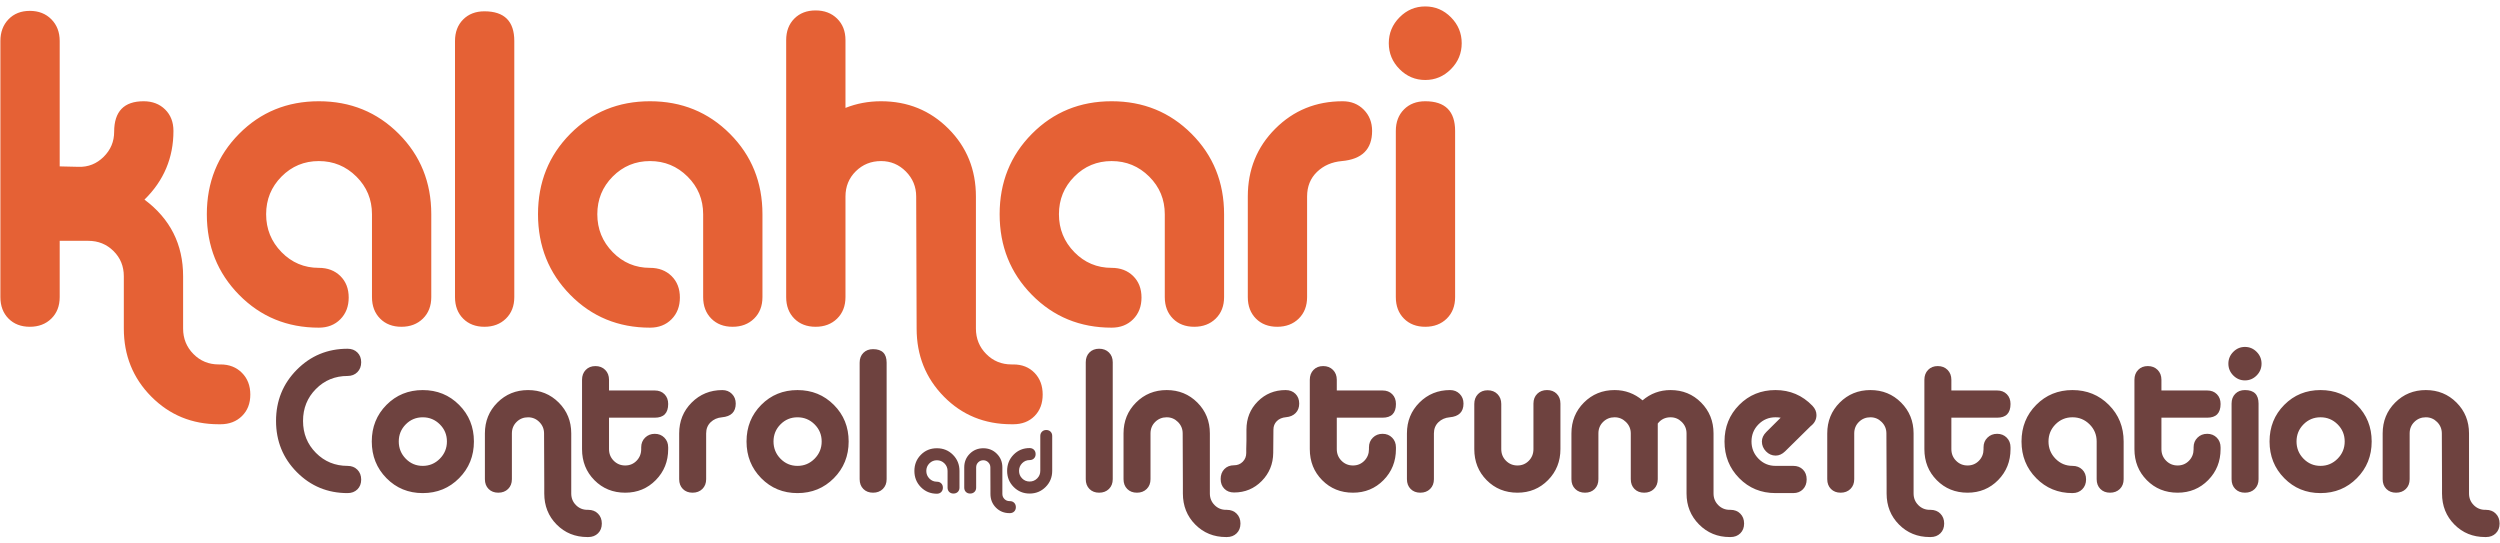
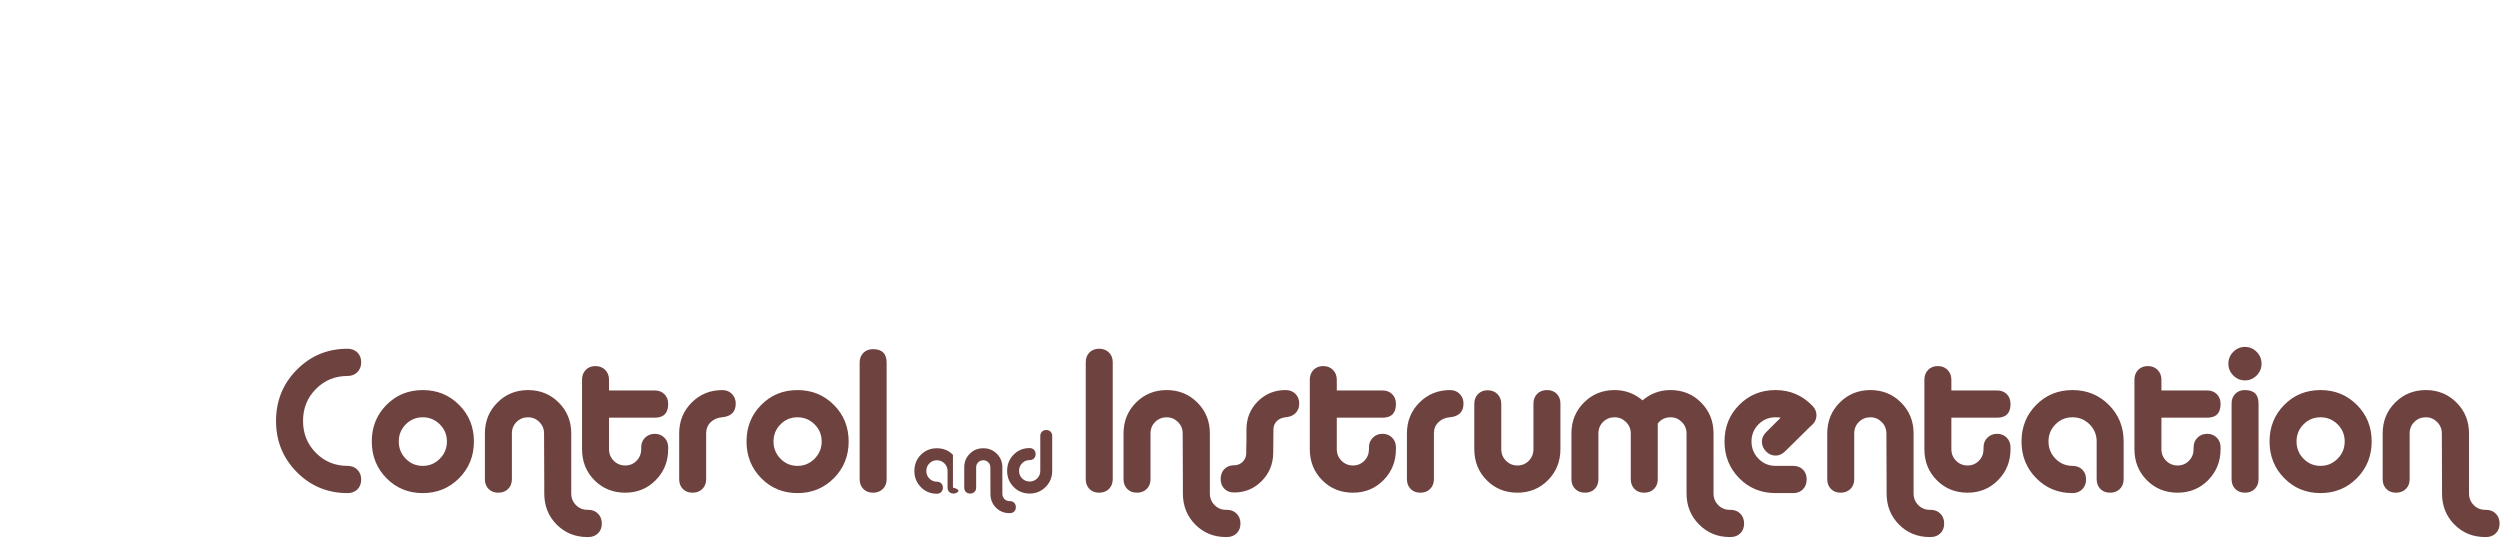
<svg xmlns="http://www.w3.org/2000/svg" width="221" height="48" viewBox="0 0 221 48" fill="none">
  <g clip-path="url(#clip0_183_619)">
-     <path d="M19.488 37.504H19.332C16.977 37.504 14.99 36.688 13.372 35.056C11.755 33.424 10.946 31.42 10.946 29.044V24.422C10.946 23.534 10.642 22.79 10.033 22.19C9.425 21.589 8.681 21.289 7.801 21.289H5.277V26.263C5.277 27.046 5.031 27.68 4.539 28.163C4.047 28.645 3.413 28.887 2.637 28.887C1.86 28.887 1.232 28.645 0.753 28.163C0.275 27.68 0.035 27.046 0.035 26.263V3.624C0.035 2.841 0.275 2.201 0.753 1.705C1.232 1.209 1.86 0.961 2.637 0.961C3.413 0.961 4.047 1.209 4.539 1.705C5.031 2.201 5.277 2.841 5.277 3.624V14.709L6.946 14.748C7.801 14.774 8.538 14.48 9.16 13.867C9.781 13.253 10.091 12.515 10.091 11.654C10.091 9.852 10.959 8.951 12.693 8.951C13.47 8.951 14.104 9.193 14.595 9.676C15.087 10.159 15.333 10.792 15.333 11.575C15.333 13.951 14.479 15.975 12.771 17.646C15.049 19.343 16.187 21.602 16.187 24.422V29.044C16.187 29.932 16.492 30.682 17.1 31.296C17.708 31.91 18.452 32.216 19.332 32.216H19.488C20.264 32.216 20.899 32.464 21.39 32.961C21.882 33.456 22.128 34.096 22.128 34.88C22.128 35.663 21.882 36.296 21.39 36.779C20.899 37.262 20.264 37.504 19.488 37.504ZM28.185 28.965C25.39 28.965 23.04 27.999 21.138 26.067C19.235 24.135 18.284 21.759 18.284 18.939C18.284 16.119 19.235 13.749 21.138 11.83C23.04 9.911 25.39 8.951 28.185 8.951C30.981 8.951 33.336 9.911 35.252 11.83C37.167 13.749 38.125 16.119 38.125 18.939V26.263C38.125 27.046 37.879 27.68 37.387 28.163C36.895 28.645 36.261 28.887 35.485 28.887C34.708 28.887 34.081 28.645 33.602 28.163C33.123 27.68 32.883 27.046 32.883 26.263V18.939C32.883 17.633 32.424 16.523 31.505 15.61C30.586 14.696 29.479 14.239 28.185 14.239C26.891 14.239 25.791 14.696 24.885 15.61C23.979 16.523 23.526 17.633 23.526 18.939C23.526 20.244 23.979 21.36 24.885 22.288C25.791 23.214 26.891 23.678 28.185 23.678C28.962 23.678 29.596 23.919 30.088 24.402C30.579 24.886 30.825 25.519 30.825 26.302C30.825 27.085 30.579 27.725 30.088 28.221C29.596 28.717 28.962 28.965 28.185 28.965ZM45.464 3.624V26.263C45.464 27.046 45.218 27.68 44.726 28.163C44.234 28.645 43.6 28.887 42.823 28.887C42.047 28.887 41.419 28.645 40.94 28.163C40.461 27.68 40.222 27.046 40.222 26.263V3.624C40.222 2.841 40.461 2.208 40.94 1.725C41.419 1.242 42.047 1 42.823 1C44.583 1 45.464 1.875 45.464 3.624ZM57.461 28.965C54.666 28.965 52.316 27.999 50.414 26.067C48.511 24.135 47.56 21.759 47.56 18.939C47.56 16.119 48.511 13.749 50.414 11.83C52.316 9.911 54.666 8.951 57.461 8.951C60.257 8.951 62.612 9.911 64.528 11.83C66.443 13.749 67.401 16.119 67.401 18.939V26.263C67.401 27.046 67.155 27.68 66.663 28.163C66.171 28.645 65.537 28.887 64.761 28.887C63.984 28.887 63.356 28.645 62.878 28.163C62.399 27.68 62.159 27.046 62.159 26.263V18.939C62.159 17.633 61.7 16.523 60.781 15.61C59.862 14.696 58.755 14.239 57.461 14.239C56.167 14.239 55.067 14.696 54.161 15.61C53.255 16.523 52.802 17.633 52.802 18.939C52.802 20.244 53.255 21.36 54.161 22.288C55.067 23.214 56.167 23.678 57.461 23.678C58.238 23.678 58.872 23.919 59.364 24.402C59.856 24.886 60.102 25.519 60.102 26.302C60.102 27.085 59.856 27.725 59.364 28.221C58.872 28.717 58.238 28.965 57.461 28.965ZM89.572 37.504H89.416C87.035 37.504 85.042 36.688 83.437 35.056C81.832 33.424 81.03 31.42 81.03 29.044L80.991 17.372C80.991 16.51 80.687 15.773 80.078 15.159C79.47 14.546 78.739 14.239 77.885 14.239C77.004 14.239 76.26 14.539 75.652 15.139C75.044 15.74 74.74 16.484 74.74 17.372V26.263C74.74 27.046 74.494 27.68 74.002 28.163C73.51 28.645 72.876 28.887 72.099 28.887C71.323 28.887 70.695 28.645 70.216 28.163C69.737 27.68 69.498 27.046 69.498 26.263V3.546C69.498 2.763 69.737 2.13 70.216 1.646C70.695 1.163 71.323 0.922 72.099 0.922C72.876 0.922 73.51 1.163 74.002 1.646C74.494 2.13 74.74 2.763 74.74 3.546V9.539C75.723 9.147 76.772 8.951 77.885 8.951C80.24 8.951 82.227 9.761 83.845 11.38C85.462 12.998 86.271 14.996 86.271 17.372V29.044C86.271 29.932 86.576 30.682 87.184 31.296C87.792 31.91 88.536 32.216 89.416 32.216H89.572C90.348 32.216 90.976 32.464 91.455 32.961C91.934 33.456 92.173 34.096 92.173 34.88C92.173 35.663 91.934 36.296 91.455 36.779C90.976 37.262 90.348 37.504 89.572 37.504ZM98.269 28.965C95.474 28.965 93.124 27.999 91.222 26.067C89.319 24.135 88.368 21.759 88.368 18.939C88.368 16.119 89.319 13.749 91.222 11.83C93.124 9.911 95.474 8.951 98.269 8.951C101.065 8.951 103.42 9.911 105.336 11.83C107.251 13.749 108.209 16.119 108.209 18.939V26.263C108.209 27.046 107.963 27.68 107.471 28.163C106.979 28.645 106.345 28.887 105.569 28.887C104.792 28.887 104.164 28.645 103.686 28.163C103.207 27.68 102.967 27.046 102.967 26.263V18.939C102.967 17.633 102.508 16.523 101.589 15.61C100.67 14.696 99.563 14.239 98.269 14.239C96.975 14.239 95.875 14.696 94.969 15.61C94.063 16.523 93.61 17.633 93.61 18.939C93.61 20.244 94.063 21.36 94.969 22.288C95.875 23.214 96.975 23.678 98.269 23.678C99.046 23.678 99.68 23.919 100.172 24.402C100.663 24.886 100.909 25.519 100.909 26.302C100.909 27.085 100.663 27.725 100.172 28.221C99.68 28.717 99.046 28.965 98.269 28.965ZM115.547 17.372V26.263C115.547 27.046 115.301 27.68 114.81 28.163C114.318 28.645 113.684 28.887 112.907 28.887C112.131 28.887 111.503 28.645 111.024 28.163C110.545 27.68 110.306 27.046 110.306 26.263V17.372C110.306 14.996 111.115 12.998 112.732 11.38C114.35 9.761 116.337 8.951 118.692 8.951C119.443 8.951 120.064 9.199 120.556 9.695C121.048 10.191 121.294 10.818 121.294 11.575C121.294 13.194 120.401 14.082 118.615 14.239C117.735 14.317 117.003 14.637 116.421 15.198C115.839 15.76 115.547 16.484 115.547 17.372ZM128.632 26.263C128.632 27.046 128.386 27.68 127.895 28.163C127.403 28.645 126.769 28.887 125.992 28.887C125.215 28.887 124.588 28.645 124.109 28.163C123.63 27.68 123.391 27.046 123.391 26.263V11.575C123.391 10.792 123.63 10.159 124.109 9.676C124.588 9.193 125.215 8.951 125.992 8.951C127.752 8.951 128.632 9.826 128.632 11.575V26.263ZM125.992 0.569C125.112 0.569 124.355 0.889 123.721 1.529C123.086 2.169 122.769 2.932 122.769 3.82C122.769 4.708 123.086 5.472 123.721 6.112C124.355 6.751 125.112 7.071 125.992 7.071C126.872 7.071 127.629 6.751 128.264 6.112C128.898 5.472 129.215 4.708 129.215 3.82C129.215 2.932 128.898 2.169 128.264 1.529C127.629 0.889 126.872 0.569 125.992 0.569Z" fill="#E56135" />
    <path d="M30.727 43.59C28.961 43.59 27.465 42.972 26.24 41.736C25.015 40.501 24.402 38.992 24.402 37.21C24.402 35.427 25.015 33.918 26.24 32.683C27.465 31.447 28.961 30.829 30.727 30.829C31.081 30.829 31.369 30.939 31.593 31.159C31.817 31.379 31.929 31.667 31.929 32.023C31.929 32.38 31.817 32.671 31.593 32.897C31.369 33.122 31.081 33.235 30.727 33.235C29.62 33.235 28.687 33.618 27.927 34.385C27.167 35.151 26.788 36.093 26.788 37.21C26.788 38.326 27.167 39.268 27.927 40.034C28.687 40.801 29.62 41.184 30.727 41.184C31.081 41.184 31.369 41.297 31.593 41.523C31.817 41.748 31.929 42.039 31.929 42.396C31.929 42.752 31.817 43.04 31.593 43.26C31.369 43.48 31.081 43.59 30.727 43.59ZM37.371 34.483C38.643 34.483 39.715 34.919 40.586 35.793C41.458 36.666 41.894 37.744 41.894 39.027C41.894 40.311 41.458 41.392 40.586 42.271C39.715 43.15 38.643 43.59 37.371 43.59C36.099 43.59 35.03 43.15 34.164 42.271C33.298 41.392 32.865 40.311 32.865 39.027C32.865 37.744 33.298 36.666 34.164 35.793C35.03 34.919 36.099 34.483 37.371 34.483ZM37.371 36.889C36.782 36.889 36.281 37.097 35.869 37.513C35.457 37.928 35.251 38.433 35.251 39.027C35.251 39.621 35.457 40.129 35.869 40.551C36.281 40.973 36.782 41.184 37.371 41.184C37.96 41.184 38.463 40.973 38.881 40.551C39.299 40.129 39.508 39.621 39.508 39.027C39.508 38.433 39.299 37.928 38.881 37.513C38.463 37.097 37.96 36.889 37.371 36.889ZM52 47.475H51.929C50.845 47.475 49.938 47.107 49.208 46.37C48.478 45.634 48.113 44.719 48.113 43.626V42.788L48.095 38.315C48.095 37.922 47.957 37.587 47.68 37.308C47.403 37.028 47.07 36.889 46.682 36.889C46.281 36.889 45.943 37.025 45.666 37.299C45.389 37.572 45.251 37.91 45.251 38.315V42.36C45.251 42.717 45.139 43.005 44.915 43.225C44.691 43.444 44.403 43.554 44.049 43.554C43.696 43.554 43.41 43.444 43.192 43.225C42.974 43.005 42.865 42.717 42.865 42.36V38.315C42.865 37.233 43.233 36.324 43.97 35.588C44.706 34.851 45.61 34.483 46.682 34.483C47.754 34.483 48.657 34.851 49.394 35.588C50.13 36.324 50.498 37.233 50.498 38.315V43.626C50.498 44.03 50.636 44.371 50.913 44.65C51.19 44.93 51.529 45.069 51.929 45.069H52C52.353 45.069 52.642 45.182 52.865 45.408C53.089 45.634 53.201 45.925 53.201 46.281C53.201 46.638 53.089 46.926 52.865 47.146C52.642 47.365 52.353 47.475 52 47.475ZM59.067 39.705C59.067 40.786 58.702 41.698 57.971 42.44C57.241 43.183 56.34 43.554 55.268 43.554C54.185 43.554 53.278 43.186 52.547 42.449C51.817 41.713 51.452 40.798 51.452 39.705V33.574C51.452 33.217 51.561 32.926 51.779 32.7C51.997 32.475 52.282 32.362 52.636 32.362C52.989 32.362 53.278 32.475 53.502 32.7C53.725 32.926 53.837 33.217 53.837 33.574V34.518H57.883C58.236 34.518 58.522 34.628 58.74 34.848C58.958 35.068 59.067 35.356 59.067 35.712C59.067 36.52 58.672 36.924 57.883 36.924H53.837V39.705C53.837 40.109 53.976 40.45 54.252 40.729C54.529 41.009 54.868 41.148 55.268 41.148C55.669 41.148 56.005 41.009 56.275 40.729C56.546 40.45 56.682 40.109 56.682 39.705V39.544C56.682 39.2 56.797 38.915 57.026 38.689C57.256 38.463 57.542 38.35 57.883 38.35C58.225 38.35 58.507 38.463 58.731 38.689C58.955 38.915 59.067 39.2 59.067 39.544V39.705ZM62.424 38.315V42.36C62.424 42.717 62.312 43.005 62.088 43.225C61.864 43.444 61.576 43.554 61.222 43.554C60.869 43.554 60.583 43.444 60.365 43.225C60.148 43.005 60.039 42.717 60.039 42.36V38.315C60.039 37.233 60.407 36.324 61.143 35.588C61.879 34.851 62.783 34.483 63.855 34.483C64.197 34.483 64.479 34.596 64.703 34.821C64.927 35.047 65.039 35.332 65.039 35.677C65.039 36.413 64.632 36.817 63.82 36.889C63.419 36.924 63.086 37.07 62.821 37.325C62.556 37.581 62.424 37.91 62.424 38.315ZM70.498 34.483C71.77 34.483 72.842 34.919 73.714 35.793C74.585 36.666 75.021 37.744 75.021 39.027C75.021 40.311 74.585 41.392 73.714 42.271C72.842 43.15 71.77 43.59 70.498 43.59C69.226 43.59 68.157 43.15 67.291 42.271C66.426 41.392 65.993 40.311 65.993 39.027C65.993 37.744 66.426 36.666 67.291 35.793C68.157 34.919 69.226 34.483 70.498 34.483ZM70.498 36.889C69.909 36.889 69.409 37.097 68.996 37.513C68.584 37.928 68.378 38.433 68.378 39.027C68.378 39.621 68.584 40.129 68.996 40.551C69.409 40.973 69.909 41.184 70.498 41.184C71.087 41.184 71.591 40.973 72.009 40.551C72.427 40.129 72.636 39.621 72.636 39.027C72.636 38.433 72.427 37.928 72.009 37.513C71.591 37.097 71.087 36.889 70.498 36.889ZM78.378 32.059V42.36C78.378 42.717 78.266 43.005 78.042 43.225C77.819 43.444 77.53 43.554 77.177 43.554C76.823 43.554 76.538 43.444 76.32 43.225C76.102 43.005 75.993 42.717 75.993 42.36V32.059C75.993 31.702 76.102 31.414 76.32 31.195C76.538 30.975 76.823 30.865 77.177 30.865C77.978 30.865 78.378 31.263 78.378 32.059Z" fill="#6E423F" />
    <path d="M98.366 32.023V42.359C98.366 42.716 98.254 43.004 98.03 43.224C97.806 43.444 97.518 43.554 97.164 43.554C96.811 43.554 96.525 43.444 96.307 43.224C96.089 43.004 95.981 42.716 95.981 42.359V32.023C95.981 31.666 96.089 31.378 96.307 31.158C96.525 30.938 96.811 30.828 97.164 30.828C97.518 30.828 97.806 30.938 98.03 31.158C98.254 31.378 98.366 31.666 98.366 32.023ZM108.454 47.475H108.383C107.3 47.475 106.393 47.106 105.663 46.37C104.932 45.633 104.567 44.718 104.567 43.625V42.787L104.549 38.314C104.549 37.922 104.411 37.586 104.134 37.307C103.857 37.028 103.525 36.888 103.136 36.888C102.736 36.888 102.397 37.025 102.12 37.298C101.843 37.571 101.705 37.91 101.705 38.314V42.359C101.705 42.716 101.593 43.004 101.369 43.224C101.145 43.444 100.857 43.554 100.504 43.554C100.15 43.554 99.865 43.444 99.647 43.224C99.429 43.004 99.32 42.716 99.32 42.359V38.314C99.32 37.233 99.688 36.324 100.424 35.587C101.16 34.85 102.064 34.482 103.136 34.482C104.208 34.482 105.112 34.85 105.848 35.587C106.584 36.324 106.952 37.233 106.952 38.314V43.625C106.952 44.029 107.091 44.37 107.368 44.65C107.644 44.929 107.983 45.069 108.383 45.069H108.454C108.807 45.069 109.096 45.181 109.32 45.407C109.544 45.633 109.656 45.924 109.656 46.28C109.656 46.637 109.544 46.925 109.32 47.145C109.096 47.365 108.807 47.475 108.454 47.475ZM112.871 37.227C112.671 37.429 112.571 37.678 112.571 37.975L112.553 40.043C112.541 41.017 112.203 41.843 111.537 42.52C110.872 43.197 110.056 43.536 109.09 43.536C108.737 43.536 108.451 43.426 108.233 43.206C108.015 42.986 107.906 42.698 107.906 42.342C107.906 41.985 108.015 41.694 108.233 41.468C108.451 41.243 108.737 41.13 109.09 41.13C109.396 41.13 109.653 41.026 109.859 40.818C110.065 40.61 110.168 40.352 110.168 40.043C110.168 39.936 110.168 39.817 110.168 39.686C110.18 39.211 110.186 38.967 110.186 38.955V37.975C110.186 36.989 110.518 36.16 111.184 35.489C111.849 34.818 112.671 34.482 113.648 34.482C114.002 34.482 114.29 34.592 114.514 34.812C114.738 35.032 114.85 35.32 114.85 35.676C114.85 36.021 114.744 36.3 114.532 36.514C114.32 36.728 114.04 36.849 113.693 36.879C113.345 36.909 113.071 37.025 112.871 37.227ZM123.401 39.704C123.401 40.785 123.036 41.697 122.306 42.44C121.576 43.182 120.674 43.554 119.603 43.554C118.519 43.554 117.612 43.185 116.882 42.449C116.151 41.712 115.786 40.797 115.786 39.704V33.573C115.786 33.217 115.895 32.925 116.113 32.7C116.331 32.474 116.617 32.361 116.97 32.361C117.323 32.361 117.612 32.474 117.836 32.7C118.06 32.925 118.172 33.217 118.172 33.573V34.518H122.217C122.571 34.518 122.856 34.627 123.074 34.847C123.292 35.067 123.401 35.355 123.401 35.712C123.401 36.52 123.007 36.924 122.217 36.924H118.172V39.704C118.172 40.108 118.31 40.45 118.587 40.729C118.864 41.008 119.202 41.148 119.603 41.148C120.003 41.148 120.339 41.008 120.61 40.729C120.881 40.45 121.016 40.108 121.016 39.704V39.544C121.016 39.199 121.131 38.914 121.361 38.688C121.59 38.462 121.876 38.349 122.217 38.349C122.559 38.349 122.842 38.462 123.065 38.688C123.289 38.914 123.401 39.199 123.401 39.544V39.704ZM126.758 38.314V42.359C126.758 42.716 126.646 43.004 126.422 43.224C126.199 43.444 125.91 43.554 125.557 43.554C125.203 43.554 124.918 43.444 124.7 43.224C124.482 43.004 124.373 42.716 124.373 42.359V38.314C124.373 37.233 124.741 36.324 125.477 35.587C126.213 34.85 127.117 34.482 128.189 34.482C128.531 34.482 128.813 34.595 129.037 34.821C129.261 35.046 129.373 35.332 129.373 35.676C129.373 36.413 128.967 36.817 128.154 36.888C127.753 36.924 127.421 37.069 127.156 37.325C126.891 37.58 126.758 37.91 126.758 38.314ZM132.712 35.712V39.704C132.712 40.108 132.851 40.45 133.127 40.729C133.404 41.008 133.743 41.148 134.143 41.148C134.544 41.148 134.879 41.008 135.15 40.729C135.421 40.45 135.557 40.108 135.557 39.704V35.676C135.557 35.32 135.669 35.032 135.892 34.812C136.116 34.592 136.405 34.482 136.758 34.482C137.112 34.482 137.397 34.592 137.615 34.812C137.833 35.032 137.942 35.32 137.942 35.676V39.704C137.942 40.785 137.577 41.697 136.847 42.44C136.116 43.182 135.215 43.554 134.143 43.554C133.06 43.554 132.153 43.185 131.422 42.449C130.692 41.712 130.327 40.797 130.327 39.704V35.712C130.327 35.355 130.436 35.064 130.654 34.838C130.872 34.613 131.157 34.5 131.511 34.5C131.864 34.5 132.153 34.613 132.376 34.838C132.6 35.064 132.712 35.355 132.712 35.712ZM149.09 38.314C149.09 37.922 148.952 37.586 148.675 37.307C148.398 37.028 148.066 36.888 147.677 36.888C147.206 36.888 146.829 37.072 146.546 37.44V42.359C146.546 42.716 146.434 43.004 146.211 43.224C145.987 43.444 145.698 43.554 145.345 43.554C144.991 43.554 144.706 43.444 144.488 43.224C144.27 43.004 144.161 42.716 144.161 42.359V38.314C144.161 37.922 144.02 37.586 143.737 37.307C143.454 37.028 143.119 36.888 142.73 36.888C142.329 36.888 141.991 37.025 141.714 37.298C141.437 37.571 141.299 37.91 141.299 38.314V42.359C141.299 42.716 141.19 43.004 140.972 43.224C140.754 43.444 140.468 43.554 140.115 43.554C139.762 43.554 139.473 43.444 139.249 43.224C139.026 43.004 138.914 42.716 138.914 42.359V38.314C138.914 37.233 139.282 36.324 140.018 35.587C140.754 34.85 141.658 34.482 142.73 34.482C143.66 34.482 144.485 34.785 145.203 35.391C145.91 34.785 146.735 34.482 147.677 34.482C148.749 34.482 149.65 34.85 150.38 35.587C151.11 36.324 151.476 37.233 151.476 38.314V43.625C151.476 44.029 151.614 44.37 151.891 44.65C152.168 44.929 152.506 45.069 152.907 45.069H152.977C153.331 45.069 153.619 45.181 153.843 45.407C154.067 45.633 154.179 45.924 154.179 46.28C154.179 46.637 154.067 46.925 153.843 47.145C153.619 47.365 153.331 47.475 152.977 47.475H152.907C151.835 47.475 150.931 47.103 150.195 46.361C149.458 45.618 149.09 44.706 149.09 43.625V38.314ZM160.062 37.672L157.801 39.9C157.542 40.15 157.265 40.274 156.97 40.274C156.641 40.274 156.355 40.15 156.113 39.9C155.872 39.651 155.751 39.359 155.751 39.027C155.751 38.73 155.881 38.45 156.14 38.189L157.412 36.924C157.259 36.9 157.106 36.888 156.953 36.888C156.364 36.888 155.863 37.096 155.451 37.512C155.039 37.928 154.833 38.433 154.833 39.027C154.833 39.621 155.039 40.129 155.451 40.55C155.863 40.972 156.364 41.183 156.953 41.183H158.525C158.878 41.183 159.164 41.293 159.382 41.513C159.6 41.733 159.709 42.021 159.709 42.377C159.709 42.734 159.6 43.025 159.382 43.251C159.164 43.476 158.878 43.589 158.525 43.589H156.953C155.681 43.589 154.612 43.15 153.746 42.27C152.88 41.391 152.447 40.31 152.447 39.027C152.447 37.743 152.88 36.665 153.746 35.792C154.612 34.919 155.681 34.482 156.953 34.482C158.237 34.482 159.326 34.945 160.221 35.872C160.457 36.122 160.575 36.395 160.575 36.692C160.575 37.084 160.404 37.411 160.062 37.672ZM170.663 47.475H170.592C169.509 47.475 168.602 47.106 167.872 46.37C167.141 45.633 166.776 44.718 166.776 43.625V42.787L166.758 38.314C166.758 37.922 166.62 37.586 166.343 37.307C166.066 37.028 165.734 36.888 165.345 36.888C164.945 36.888 164.606 37.025 164.329 37.298C164.052 37.571 163.914 37.91 163.914 38.314V42.359C163.914 42.716 163.802 43.004 163.578 43.224C163.354 43.444 163.066 43.554 162.712 43.554C162.359 43.554 162.074 43.444 161.856 43.224C161.638 43.004 161.529 42.716 161.529 42.359V38.314C161.529 37.233 161.897 36.324 162.633 35.587C163.369 34.85 164.273 34.482 165.345 34.482C166.417 34.482 167.321 34.85 168.057 35.587C168.793 36.324 169.161 37.233 169.161 38.314V43.625C169.161 44.029 169.3 44.37 169.576 44.65C169.853 44.929 170.192 45.069 170.592 45.069H170.663C171.016 45.069 171.305 45.181 171.529 45.407C171.753 45.633 171.865 45.924 171.865 46.28C171.865 46.637 171.753 46.925 171.529 47.145C171.305 47.365 171.016 47.475 170.663 47.475ZM177.73 39.704C177.73 40.785 177.365 41.697 176.635 42.44C175.905 43.182 175.004 43.554 173.932 43.554C172.848 43.554 171.941 43.185 171.211 42.449C170.48 41.712 170.115 40.797 170.115 39.704V33.573C170.115 33.217 170.224 32.925 170.442 32.7C170.66 32.474 170.946 32.361 171.299 32.361C171.652 32.361 171.941 32.474 172.165 32.7C172.389 32.925 172.501 33.217 172.501 33.573V34.518H176.546C176.9 34.518 177.185 34.627 177.403 34.847C177.621 35.067 177.73 35.355 177.73 35.712C177.73 36.52 177.336 36.924 176.546 36.924H172.501V39.704C172.501 40.108 172.639 40.45 172.916 40.729C173.193 41.008 173.531 41.148 173.932 41.148C174.332 41.148 174.668 41.008 174.939 40.729C175.21 40.45 175.345 40.108 175.345 39.704V39.544C175.345 39.199 175.46 38.914 175.69 38.688C175.919 38.462 176.205 38.349 176.546 38.349C176.888 38.349 177.171 38.462 177.395 38.688C177.618 38.914 177.73 39.199 177.73 39.544V39.704ZM183.207 43.589C181.935 43.589 180.866 43.15 180.001 42.27C179.135 41.391 178.702 40.31 178.702 39.027C178.702 37.743 179.135 36.665 180.001 35.792C180.866 34.919 181.935 34.482 183.207 34.482C184.479 34.482 185.551 34.919 186.423 35.792C187.294 36.665 187.73 37.743 187.73 39.027V42.359C187.73 42.716 187.618 43.004 187.395 43.224C187.171 43.444 186.882 43.554 186.529 43.554C186.176 43.554 185.89 43.444 185.672 43.224C185.454 43.004 185.345 42.716 185.345 42.359V39.027C185.345 38.433 185.136 37.928 184.718 37.512C184.3 37.096 183.796 36.888 183.207 36.888C182.618 36.888 182.118 37.096 181.705 37.512C181.293 37.928 181.087 38.433 181.087 39.027C181.087 39.621 181.293 40.129 181.705 40.55C182.118 40.972 182.618 41.183 183.207 41.183C183.561 41.183 183.849 41.293 184.073 41.513C184.297 41.733 184.409 42.021 184.409 42.377C184.409 42.734 184.297 43.025 184.073 43.251C183.849 43.476 183.561 43.589 183.207 43.589ZM196.299 39.704C196.299 40.785 195.934 41.697 195.204 42.44C194.474 43.182 193.573 43.554 192.501 43.554C191.417 43.554 190.51 43.185 189.78 42.449C189.05 41.712 188.684 40.797 188.684 39.704V33.573C188.684 33.217 188.793 32.925 189.011 32.7C189.229 32.474 189.515 32.361 189.868 32.361C190.222 32.361 190.51 32.474 190.734 32.7C190.958 32.925 191.07 33.217 191.07 33.573V34.518H195.116C195.469 34.518 195.755 34.627 195.972 34.847C196.19 35.067 196.299 35.355 196.299 35.712C196.299 36.52 195.905 36.924 195.116 36.924H191.07V39.704C191.07 40.108 191.208 40.45 191.485 40.729C191.762 41.008 192.1 41.148 192.501 41.148C192.901 41.148 193.237 41.008 193.508 40.729C193.779 40.45 193.914 40.108 193.914 39.704V39.544C193.914 39.199 194.029 38.914 194.259 38.688C194.488 38.462 194.774 38.349 195.116 38.349C195.457 38.349 195.74 38.462 195.964 38.688C196.187 38.914 196.299 39.199 196.299 39.544V39.704ZM199.656 42.359C199.656 42.716 199.544 43.004 199.32 43.224C199.097 43.444 198.808 43.554 198.455 43.554C198.101 43.554 197.816 43.444 197.598 43.224C197.38 43.004 197.271 42.716 197.271 42.359V35.676C197.271 35.32 197.38 35.032 197.598 34.812C197.816 34.592 198.101 34.482 198.455 34.482C199.256 34.482 199.656 34.88 199.656 35.676V42.359ZM198.455 30.668C198.054 30.668 197.71 30.814 197.421 31.105C197.133 31.396 196.988 31.743 196.988 32.147C196.988 32.551 197.133 32.899 197.421 33.19C197.71 33.481 198.054 33.627 198.455 33.627C198.855 33.627 199.2 33.481 199.488 33.19C199.777 32.899 199.921 32.551 199.921 32.147C199.921 31.743 199.777 31.396 199.488 31.105C199.2 30.814 198.855 30.668 198.455 30.668ZM205.133 34.482C206.405 34.482 207.477 34.919 208.349 35.792C209.22 36.665 209.656 37.743 209.656 39.027C209.656 40.31 209.22 41.391 208.349 42.27C207.477 43.15 206.405 43.589 205.133 43.589C203.861 43.589 202.792 43.15 201.927 42.27C201.061 41.391 200.628 40.31 200.628 39.027C200.628 37.743 201.061 36.665 201.927 35.792C202.792 34.919 203.861 34.482 205.133 34.482ZM205.133 36.888C204.544 36.888 204.044 37.096 203.631 37.512C203.219 37.928 203.013 38.433 203.013 39.027C203.013 39.621 203.219 40.129 203.631 40.55C204.044 40.972 204.544 41.183 205.133 41.183C205.722 41.183 206.226 40.972 206.644 40.55C207.062 40.129 207.271 39.621 207.271 39.027C207.271 38.433 207.062 37.928 206.644 37.512C206.226 37.096 205.722 36.888 205.133 36.888ZM219.762 47.475H219.692C218.608 47.475 217.701 47.106 216.971 46.37C216.241 45.633 215.875 44.718 215.875 43.625V42.787L215.858 38.314C215.858 37.922 215.719 37.586 215.443 37.307C215.166 37.028 214.833 36.888 214.444 36.888C214.044 36.888 213.705 37.025 213.428 37.298C213.152 37.571 213.013 37.91 213.013 38.314V42.359C213.013 42.716 212.901 43.004 212.678 43.224C212.454 43.444 212.165 43.554 211.812 43.554C211.458 43.554 211.173 43.444 210.955 43.224C210.737 43.004 210.628 42.716 210.628 42.359V38.314C210.628 37.233 210.996 36.324 211.732 35.587C212.468 34.85 213.372 34.482 214.444 34.482C215.516 34.482 216.42 34.85 217.156 35.587C217.893 36.324 218.261 37.233 218.261 38.314V43.625C218.261 44.029 218.399 44.37 218.676 44.65C218.953 44.929 219.291 45.069 219.692 45.069H219.762C220.116 45.069 220.404 45.181 220.628 45.407C220.852 45.633 220.964 45.924 220.964 46.28C220.964 46.637 220.852 46.925 220.628 47.145C220.404 47.365 220.116 47.475 219.762 47.475Z" fill="#6E423F" />
-     <path d="M82.821 43.645C82.259 43.645 81.787 43.451 81.405 43.063C81.023 42.675 80.832 42.198 80.832 41.631C80.832 41.065 81.023 40.589 81.405 40.203C81.787 39.817 82.259 39.625 82.821 39.625C83.383 39.625 83.856 39.817 84.24 40.203C84.625 40.589 84.818 41.065 84.818 41.631V43.102C84.818 43.26 84.768 43.387 84.67 43.484C84.571 43.581 84.443 43.63 84.287 43.63C84.131 43.63 84.005 43.581 83.909 43.484C83.813 43.387 83.765 43.26 83.765 43.102V41.631C83.765 41.369 83.672 41.146 83.488 40.962C83.303 40.779 83.081 40.687 82.821 40.687C82.561 40.687 82.34 40.779 82.158 40.962C81.976 41.146 81.885 41.369 81.885 41.631C81.885 41.893 81.976 42.118 82.158 42.304C82.34 42.49 82.561 42.583 82.821 42.583C82.977 42.583 83.104 42.632 83.203 42.729C83.302 42.826 83.351 42.953 83.351 43.11C83.351 43.268 83.302 43.396 83.203 43.496C83.104 43.596 82.977 43.645 82.821 43.645ZM89.271 45.361H89.24C88.762 45.361 88.362 45.198 88.039 44.873C87.717 44.547 87.555 44.144 87.555 43.661V43.291L87.548 41.316C87.548 41.143 87.487 40.995 87.364 40.872C87.242 40.748 87.095 40.687 86.924 40.687C86.747 40.687 86.597 40.747 86.475 40.868C86.353 40.989 86.292 41.138 86.292 41.316V43.102C86.292 43.26 86.243 43.387 86.144 43.484C86.045 43.581 85.918 43.63 85.761 43.63C85.606 43.63 85.479 43.581 85.383 43.484C85.287 43.387 85.239 43.26 85.239 43.102V41.316C85.239 40.839 85.401 40.438 85.726 40.113C86.052 39.787 86.451 39.625 86.924 39.625C87.397 39.625 87.796 39.787 88.121 40.113C88.446 40.438 88.609 40.839 88.609 41.316V43.661C88.609 43.839 88.67 43.99 88.792 44.113C88.914 44.237 89.064 44.298 89.24 44.298H89.271C89.427 44.298 89.555 44.348 89.654 44.448C89.752 44.547 89.802 44.676 89.802 44.833C89.802 44.991 89.752 45.118 89.654 45.215C89.555 45.312 89.427 45.361 89.271 45.361ZM91.019 40.671C90.759 40.671 90.538 40.764 90.356 40.95C90.174 41.137 90.083 41.361 90.083 41.623C90.083 41.886 90.174 42.108 90.356 42.292C90.538 42.476 90.759 42.567 91.019 42.567C91.279 42.567 91.501 42.476 91.686 42.292C91.87 42.108 91.962 41.886 91.962 41.623V38.539C91.962 38.387 92.012 38.261 92.111 38.161C92.209 38.062 92.334 38.012 92.485 38.012C92.641 38.012 92.768 38.06 92.867 38.157C92.966 38.254 93.015 38.382 93.015 38.539V41.623C93.015 42.184 92.822 42.659 92.434 43.047C92.047 43.435 91.575 43.63 91.019 43.63C90.462 43.63 89.992 43.435 89.607 43.047C89.222 42.659 89.03 42.184 89.03 41.623C89.03 41.057 89.221 40.579 89.603 40.191C89.985 39.803 90.457 39.609 91.019 39.609C91.175 39.609 91.302 39.659 91.401 39.758C91.5 39.858 91.549 39.987 91.549 40.144C91.549 40.301 91.5 40.428 91.401 40.526C91.302 40.623 91.175 40.671 91.019 40.671Z" fill="#6E423F" />
+     <path d="M82.821 43.645C82.259 43.645 81.787 43.451 81.405 43.063C81.023 42.675 80.832 42.198 80.832 41.631C80.832 41.065 81.023 40.589 81.405 40.203C81.787 39.817 82.259 39.625 82.821 39.625C83.383 39.625 83.856 39.817 84.24 40.203V43.102C84.818 43.26 84.768 43.387 84.67 43.484C84.571 43.581 84.443 43.63 84.287 43.63C84.131 43.63 84.005 43.581 83.909 43.484C83.813 43.387 83.765 43.26 83.765 43.102V41.631C83.765 41.369 83.672 41.146 83.488 40.962C83.303 40.779 83.081 40.687 82.821 40.687C82.561 40.687 82.34 40.779 82.158 40.962C81.976 41.146 81.885 41.369 81.885 41.631C81.885 41.893 81.976 42.118 82.158 42.304C82.34 42.49 82.561 42.583 82.821 42.583C82.977 42.583 83.104 42.632 83.203 42.729C83.302 42.826 83.351 42.953 83.351 43.11C83.351 43.268 83.302 43.396 83.203 43.496C83.104 43.596 82.977 43.645 82.821 43.645ZM89.271 45.361H89.24C88.762 45.361 88.362 45.198 88.039 44.873C87.717 44.547 87.555 44.144 87.555 43.661V43.291L87.548 41.316C87.548 41.143 87.487 40.995 87.364 40.872C87.242 40.748 87.095 40.687 86.924 40.687C86.747 40.687 86.597 40.747 86.475 40.868C86.353 40.989 86.292 41.138 86.292 41.316V43.102C86.292 43.26 86.243 43.387 86.144 43.484C86.045 43.581 85.918 43.63 85.761 43.63C85.606 43.63 85.479 43.581 85.383 43.484C85.287 43.387 85.239 43.26 85.239 43.102V41.316C85.239 40.839 85.401 40.438 85.726 40.113C86.052 39.787 86.451 39.625 86.924 39.625C87.397 39.625 87.796 39.787 88.121 40.113C88.446 40.438 88.609 40.839 88.609 41.316V43.661C88.609 43.839 88.67 43.99 88.792 44.113C88.914 44.237 89.064 44.298 89.24 44.298H89.271C89.427 44.298 89.555 44.348 89.654 44.448C89.752 44.547 89.802 44.676 89.802 44.833C89.802 44.991 89.752 45.118 89.654 45.215C89.555 45.312 89.427 45.361 89.271 45.361ZM91.019 40.671C90.759 40.671 90.538 40.764 90.356 40.95C90.174 41.137 90.083 41.361 90.083 41.623C90.083 41.886 90.174 42.108 90.356 42.292C90.538 42.476 90.759 42.567 91.019 42.567C91.279 42.567 91.501 42.476 91.686 42.292C91.87 42.108 91.962 41.886 91.962 41.623V38.539C91.962 38.387 92.012 38.261 92.111 38.161C92.209 38.062 92.334 38.012 92.485 38.012C92.641 38.012 92.768 38.06 92.867 38.157C92.966 38.254 93.015 38.382 93.015 38.539V41.623C93.015 42.184 92.822 42.659 92.434 43.047C92.047 43.435 91.575 43.63 91.019 43.63C90.462 43.63 89.992 43.435 89.607 43.047C89.222 42.659 89.03 42.184 89.03 41.623C89.03 41.057 89.221 40.579 89.603 40.191C89.985 39.803 90.457 39.609 91.019 39.609C91.175 39.609 91.302 39.659 91.401 39.758C91.5 39.858 91.549 39.987 91.549 40.144C91.549 40.301 91.5 40.428 91.401 40.526C91.302 40.623 91.175 40.671 91.019 40.671Z" fill="#6E423F" />
  </g>
  <defs>
    <clipPath id="clip0_183_619">
      <rect width="221" height="47" fill="white" transform="translate(0 0.5)" />
    </clipPath>
  </defs>
</svg>